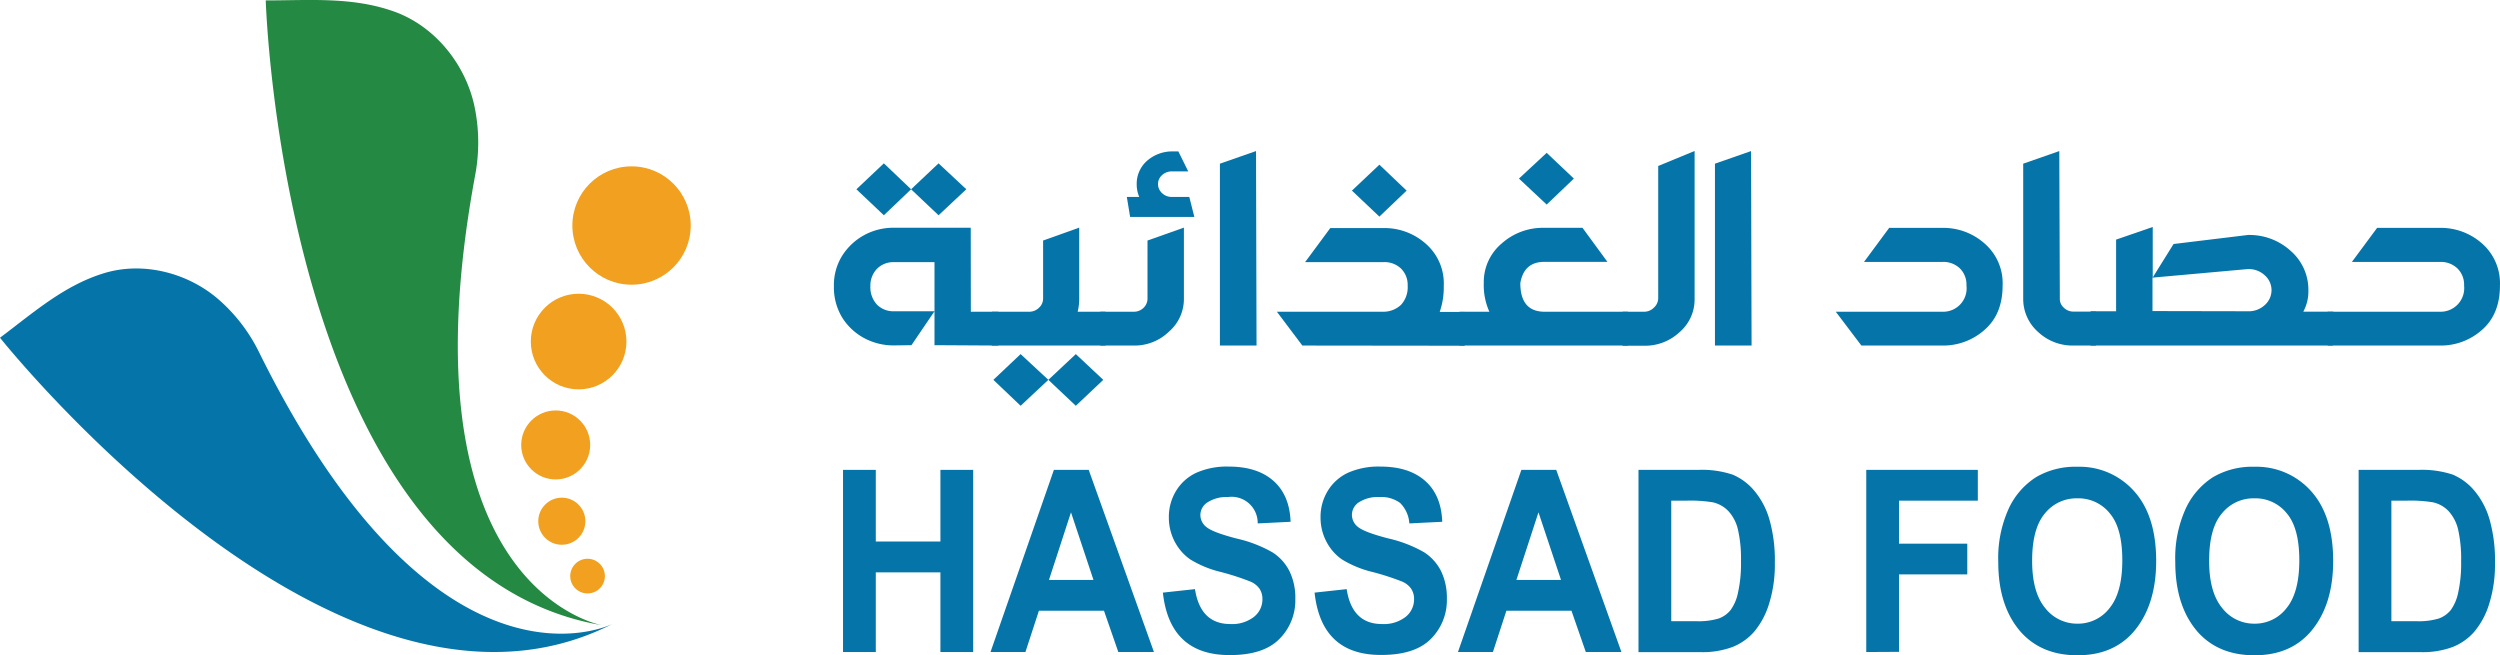
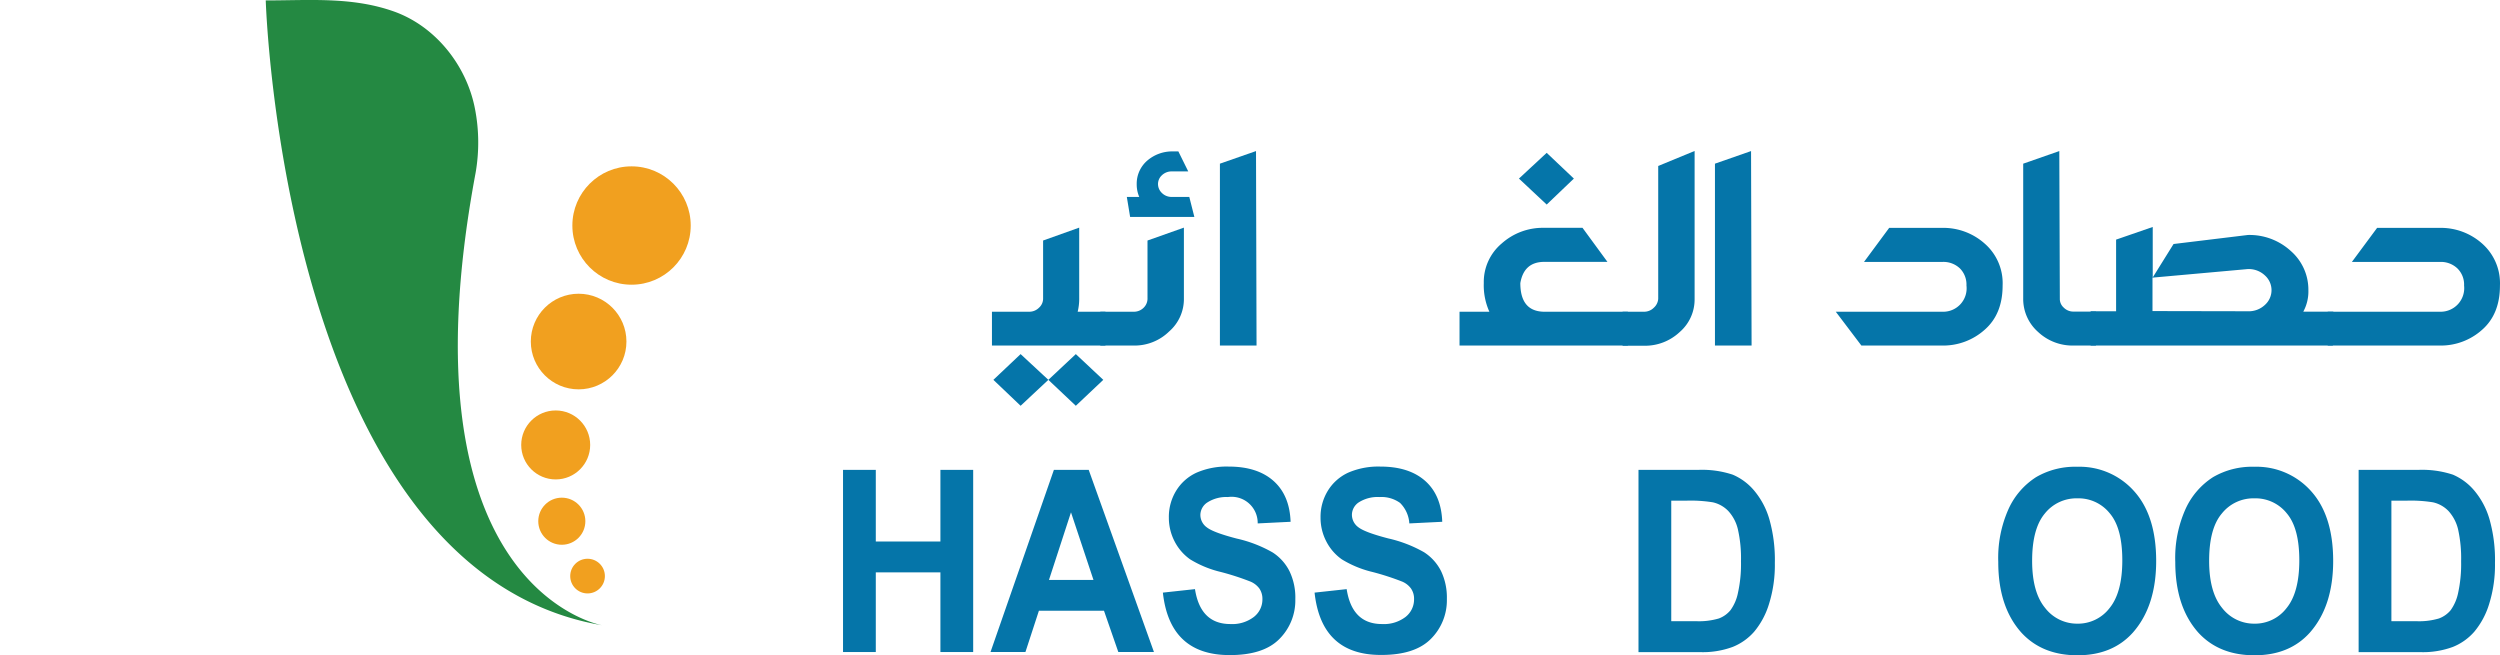
<svg xmlns="http://www.w3.org/2000/svg" id="Layer_1" data-name="Layer 1" viewBox="0 0 523.44 137.16">
  <defs>
    <style>.cls-1{fill:#f1a01f;}.cls-2{fill:#248942;}.cls-3{fill:#0575a9;}</style>
  </defs>
  <circle class="cls-1" cx="132.23" cy="47.22" r="12.39" />
  <circle class="cls-1" cx="121.15" cy="71.51" r="10.01" />
  <circle class="cls-1" cx="116.35" cy="93.16" r="7.22" />
  <circle class="cls-1" cx="117.63" cy="109.13" r="4.93" />
  <circle class="cls-1" cx="123.02" cy="120.62" r="3.63" />
  <path class="cls-2" d="M143.8,100.82s3.57,119.43,70.5,130.84c0,0-42.92-7.2-26.57-94.69a36.91,36.91,0,0,0-.13-13.5c-1.74-9-8.24-17.25-17-20.35S152.89,100.82,143.8,100.82Z" transform="translate(-88.16 -100.73)" />
-   <path class="cls-3" d="M88.16,171.44s70.9,89.21,128.31,59.89c0,0-36.75,18.89-74.26-57.24a35.24,35.24,0,0,0-7.81-10.24c-6.46-5.9-16.11-8.5-24.53-5.9S95.07,166.27,88.16,171.44Z" transform="translate(-88.16 -100.73)" />
  <path class="cls-3" d="M264.67,237.25V199.11h6.86v15h13.53v-15h6.86v38.14h-6.86V220.57H271.53v16.68Z" transform="translate(-88.16 -100.73)" />
  <path class="cls-3" d="M329.77,237.25h-7.46l-3-8.64H305.68l-2.82,8.64h-7.31l13.27-38.14h7.29Zm-12.66-15.09L312.4,208l-4.61,14.15Z" transform="translate(-88.16 -100.73)" />
  <path class="cls-3" d="M331.64,224.81l6.72-.73q1.14,7.32,7.43,7.31a7.43,7.43,0,0,0,4.9-1.49,4.63,4.63,0,0,0,1.79-3.71,3.86,3.86,0,0,0-.62-2.21,4.47,4.47,0,0,0-1.91-1.49,54.18,54.18,0,0,0-6.17-2,22,22,0,0,1-6.44-2.65,10.42,10.42,0,0,1-3.25-3.76,10.75,10.75,0,0,1-1.2-5,10.45,10.45,0,0,1,1.54-5.62,9.78,9.78,0,0,1,4.27-3.77,15.77,15.77,0,0,1,6.72-1.27q6,0,9.38,3t3.58,8.56l-6.89.34a5.47,5.47,0,0,0-6.24-5.52A7.31,7.31,0,0,0,341,205.9a3.16,3.16,0,0,0-1.51,2.64,3.21,3.21,0,0,0,1.37,2.62q1.37,1.07,6.27,2.34a27.08,27.08,0,0,1,7.49,2.9,10,10,0,0,1,3.53,3.93,12.7,12.7,0,0,1,1.22,5.84,11.41,11.41,0,0,1-3.33,8.34q-3.33,3.39-10.42,3.38Q333.07,237.89,331.64,224.81Z" transform="translate(-88.16 -100.73)" />
  <path class="cls-3" d="M363.4,224.81l6.72-.73q1.13,7.32,7.42,7.31a7.46,7.46,0,0,0,4.91-1.49,4.65,4.65,0,0,0,1.78-3.71,3.78,3.78,0,0,0-.62-2.21,4.38,4.38,0,0,0-1.9-1.49,54.62,54.62,0,0,0-6.18-2,22,22,0,0,1-6.43-2.65,10.32,10.32,0,0,1-3.25-3.76,10.75,10.75,0,0,1-1.2-5,10.45,10.45,0,0,1,1.54-5.62,9.81,9.81,0,0,1,4.26-3.77,15.85,15.85,0,0,1,6.73-1.27q6,0,9.38,3t3.57,8.56l-6.89.34a6.6,6.6,0,0,0-1.95-4.3,6.67,6.67,0,0,0-4.28-1.22,7.37,7.37,0,0,0-4.29,1.07,3.15,3.15,0,0,0-1.5,2.64,3.23,3.23,0,0,0,1.36,2.62q1.38,1.07,6.28,2.34a27.21,27.21,0,0,1,7.49,2.9,10.11,10.11,0,0,1,3.53,3.93,12.83,12.83,0,0,1,1.22,5.84,11.41,11.41,0,0,1-3.33,8.34q-3.34,3.39-10.43,3.38Q364.82,237.89,363.4,224.81Z" transform="translate(-88.16 -100.73)" />
-   <path class="cls-3" d="M427.65,237.25h-7.46l-3-8.64H403.56l-2.82,8.64h-7.32l13.28-38.14H414ZM415,222.16,410.28,208l-4.62,14.15Z" transform="translate(-88.16 -100.73)" />
  <path class="cls-3" d="M431.22,199.11h12.55a20.38,20.38,0,0,1,7.17,1,12,12,0,0,1,4.47,3.3,16.4,16.4,0,0,1,3.2,6,31.14,31.14,0,0,1,1.16,9.18,27.25,27.25,0,0,1-1.22,8.59,16.59,16.59,0,0,1-3.09,5.79,11.81,11.81,0,0,1-4.52,3.21,18,18,0,0,1-6.81,1.09H431.22Zm6.86,6.45v25.23h5.16a14.63,14.63,0,0,0,4.81-.57,5.73,5.73,0,0,0,2.43-1.73,9.21,9.21,0,0,0,1.57-3.65,27.69,27.69,0,0,0,.63-6.57,27.37,27.37,0,0,0-.64-6.68,8.52,8.52,0,0,0-2-3.85,6.45,6.45,0,0,0-3.27-1.84,29.24,29.24,0,0,0-5.59-.34Z" transform="translate(-88.16 -100.73)" />
-   <path class="cls-3" d="M478.91,237.25V199.11h23.36v6.45h-16.5v9h14.29V221H485.77v16.21Z" transform="translate(-88.16 -100.73)" />
  <path class="cls-3" d="M506.55,218.41a25.05,25.05,0,0,1,2.2-11.22,15.52,15.52,0,0,1,5.74-6.57,16.18,16.18,0,0,1,8.59-2.16A15.3,15.3,0,0,1,535,203.58q4.61,5.13,4.61,14.6t-4.88,15q-4.28,4.76-11.62,4.75t-11.68-4.7Q506.54,227.81,506.55,218.41Zm7.09-.26q0,6.58,2.72,9.87a8.43,8.43,0,0,0,6.76,3.29,8.32,8.32,0,0,0,6.73-3.26q2.67-3.27,2.67-10t-2.6-9.81a8.38,8.38,0,0,0-6.8-3.17,8.46,8.46,0,0,0-6.84,3.2Q513.64,211.44,513.64,218.15Z" transform="translate(-88.16 -100.73)" />
  <path class="cls-3" d="M543.61,218.41a25.05,25.05,0,0,1,2.2-11.22,15.57,15.57,0,0,1,5.73-6.57,16.24,16.24,0,0,1,8.6-2.16,15.3,15.3,0,0,1,11.92,5.12q4.61,5.13,4.61,14.6t-4.88,15q-4.27,4.76-11.62,4.75t-11.69-4.7Q543.61,227.81,543.61,218.41Zm7.09-.26q0,6.58,2.72,9.87a8.43,8.43,0,0,0,6.76,3.29,8.32,8.32,0,0,0,6.73-3.26q2.67-3.27,2.67-10t-2.6-9.81a8.38,8.38,0,0,0-6.8-3.17,8.46,8.46,0,0,0-6.84,3.2C551.57,210.37,550.7,213.68,550.7,218.15Z" transform="translate(-88.16 -100.73)" />
  <path class="cls-3" d="M582,199.11h12.54a20.51,20.51,0,0,1,7.19,1,12.09,12.09,0,0,1,4.46,3.3,16.4,16.4,0,0,1,3.2,6,31.14,31.14,0,0,1,1.16,9.18,27.25,27.25,0,0,1-1.22,8.59,16.59,16.59,0,0,1-3.09,5.79,11.77,11.77,0,0,1-4.51,3.21,18,18,0,0,1-6.81,1.09H582Zm6.86,6.45v25.23h5.16a14.56,14.56,0,0,0,4.8-.57,5.79,5.79,0,0,0,2.45-1.73,9.51,9.51,0,0,0,1.57-3.65,28.3,28.3,0,0,0,.62-6.57,28,28,0,0,0-.63-6.68,8.73,8.73,0,0,0-2-3.85,6.44,6.44,0,0,0-3.28-1.84,29,29,0,0,0-5.58-.34Z" transform="translate(-88.16 -100.73)" />
-   <path class="cls-3" d="M291.43,166h5.76v7.08L283.82,173V165.9L279,173l-3.67.05a13,13,0,0,1-6.18-1.5,12.3,12.3,0,0,1-4.61-4.26,12.13,12.13,0,0,1-1.78-6.66,11.6,11.6,0,0,1,1.78-6.43,12.58,12.58,0,0,1,4.61-4.27,12.85,12.85,0,0,1,6.18-1.52h16.08Zm-18.21-20.2-5.75-5.44,5.75-5.43,5.7,5.43Zm10.6,20.1V155.62h-8.47a4.79,4.79,0,0,0-3.6,1.42,5.06,5.06,0,0,0-1.35,3.62,5.32,5.32,0,0,0,1.35,3.82,4.79,4.79,0,0,0,3.6,1.42Zm.85-20.1-5.75-5.44,5.75-5.43,5.81,5.43Z" transform="translate(-88.16 -100.73)" />
  <path class="cls-3" d="M295.85,173.08V166h7.78a2.86,2.86,0,0,0,2.08-.85,2.55,2.55,0,0,0,.85-2V151.09l7.56-2.7V163.2a11.38,11.38,0,0,1-.32,2.8h5.81v7.08Zm6,12.61-5.7-5.43,5.7-5.39,5.81,5.39Zm11.56,0-5.75-5.43,5.75-5.39,5.75,5.39Z" transform="translate(-88.16 -100.73)" />
  <path class="cls-3" d="M318.54,173.08V166h7a2.86,2.86,0,0,0,2.08-.85,2.66,2.66,0,0,0,.8-2V151.09l7.62-2.7V163.2a9,9,0,0,1-3.1,6.94,10.33,10.33,0,0,1-7.4,2.94Zm15-40.65h1.34l2.07,4.19h-3.41a2.91,2.91,0,0,0-2.1.8,2.49,2.49,0,0,0-.82,1.85,2.58,2.58,0,0,0,.82,1.87,2.84,2.84,0,0,0,2.1.82h3.63l1.06,4.19H324.78l-.69-4.19h2.6a6.62,6.62,0,0,1-.53-2.69,6.37,6.37,0,0,1,2.24-4.94A8,8,0,0,1,333.56,132.43Z" transform="translate(-88.16 -100.73)" />
  <path class="cls-3" d="M351.25,173.08h-7.67V135l7.56-2.64Z" transform="translate(-88.16 -100.73)" />
-   <path class="cls-3" d="M360.84,173.08,355.51,166h22.37a5.34,5.34,0,0,0,3.62-1.45,5.41,5.41,0,0,0,1.39-4,4.79,4.79,0,0,0-1.39-3.59,5,5,0,0,0-3.62-1.35H361.42l5.27-7.13h11.19a13,13,0,0,1,8.79,3.27,11,11,0,0,1,3.78,8.8,15.75,15.75,0,0,1-.85,5.49h5.22v7.08Zm16.13-27-5.75-5.44,5.75-5.43,5.7,5.43Z" transform="translate(-88.16 -100.73)" />
  <path class="cls-3" d="M400,166a13.42,13.42,0,0,1-1.17-6,10.53,10.53,0,0,1,3.76-8.3,12.91,12.91,0,0,1,8.76-3.27h8.15l5.22,7.13H411.38q-4.15.06-4.9,4.44c0,3.93,1.63,5.92,4.9,6H429v7.08H393.75V166ZM412,143.56l-5.81-5.44,5.81-5.39,5.69,5.39Z" transform="translate(-88.16 -100.73)" />
  <path class="cls-3" d="M435.35,163.3V135.48l7.62-3.14v31a9,9,0,0,1-3.12,6.91,10.6,10.6,0,0,1-7.43,2.87h-4.53V166h4.53a2.85,2.85,0,0,0,2-.83A2.74,2.74,0,0,0,435.35,163.3Z" transform="translate(-88.16 -100.73)" />
  <path class="cls-3" d="M454.9,173.08h-7.67V135l7.56-2.64Z" transform="translate(-88.16 -100.73)" />
  <path class="cls-3" d="M472.53,166h22.36a4.9,4.9,0,0,0,5-5.49,4.78,4.78,0,0,0-1.38-3.59,5,5,0,0,0-3.63-1.35H478.44l5.27-7.13h11.18a13,13,0,0,1,8.79,3.27,11,11,0,0,1,3.78,8.8q0,6-3.78,9.28a13,13,0,0,1-8.79,3.29h-17Z" transform="translate(-88.16 -100.73)" />
  <path class="cls-3" d="M527,173.08h-4.69a10.55,10.55,0,0,1-7.45-2.87,9.2,9.2,0,0,1-3.09-7V135l7.56-2.64.11,30.91a2.42,2.42,0,0,0,.8,1.85,2.84,2.84,0,0,0,2.07.85H527Z" transform="translate(-88.16 -100.73)" />
  <path class="cls-3" d="M576.6,173.08H525.89V165.9h5.33v-15l7.67-2.65,0,10.57,4.36-7,15.56-1.89a12.81,12.81,0,0,1,9,3.36,10.75,10.75,0,0,1,3.67,8.21,8.85,8.85,0,0,1-1.07,4.49h6.29Zm-17.84-7.18a4.93,4.93,0,0,0,3.64-1.35,4.13,4.13,0,0,0,0-6.13,4.93,4.93,0,0,0-3.64-1.35l-19.92,1.79v7Z" transform="translate(-88.16 -100.73)" />
  <path class="cls-3" d="M599.08,173.08H575.53V166h23.55a4.94,4.94,0,0,0,5-5.49,4.73,4.73,0,0,0-1.41-3.59,5,5,0,0,0-3.59-1.35H580.59l5.28-7.13h13.21a13,13,0,0,1,8.76,3.27,11.08,11.08,0,0,1,3.75,8.8q0,6-3.75,9.28A12.92,12.92,0,0,1,599.08,173.08Z" transform="translate(-88.16 -100.73)" />
</svg>